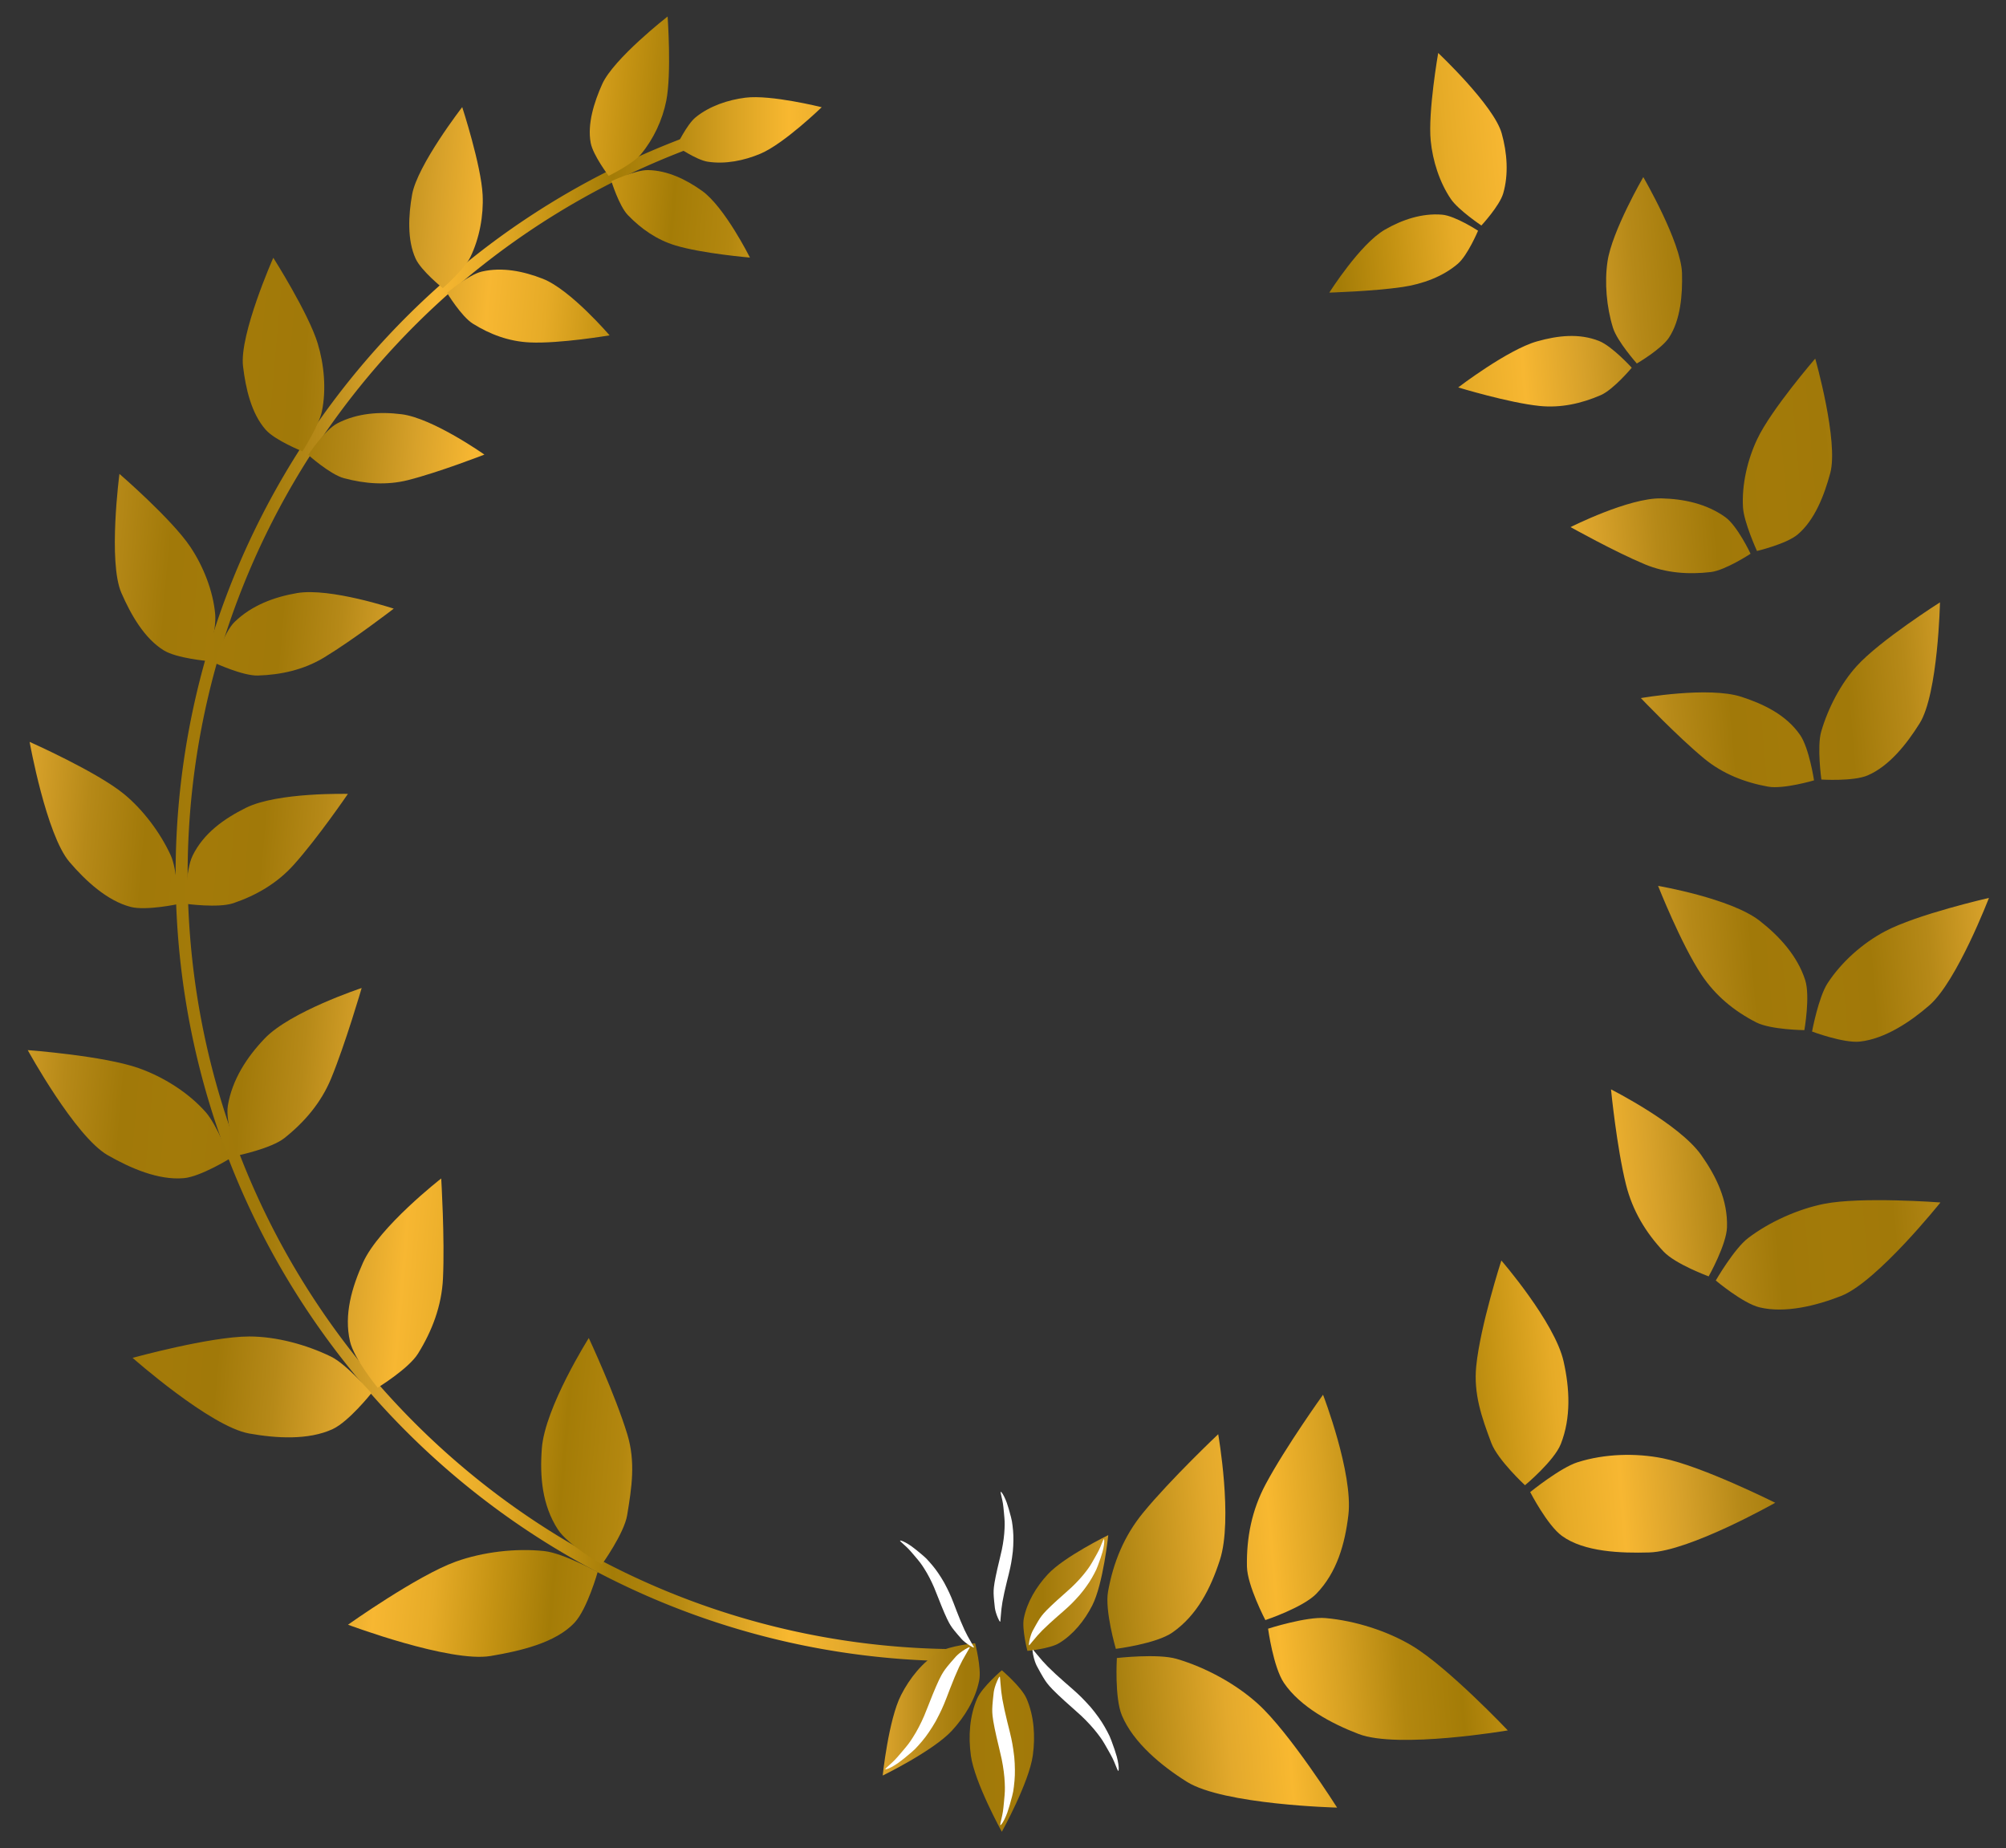
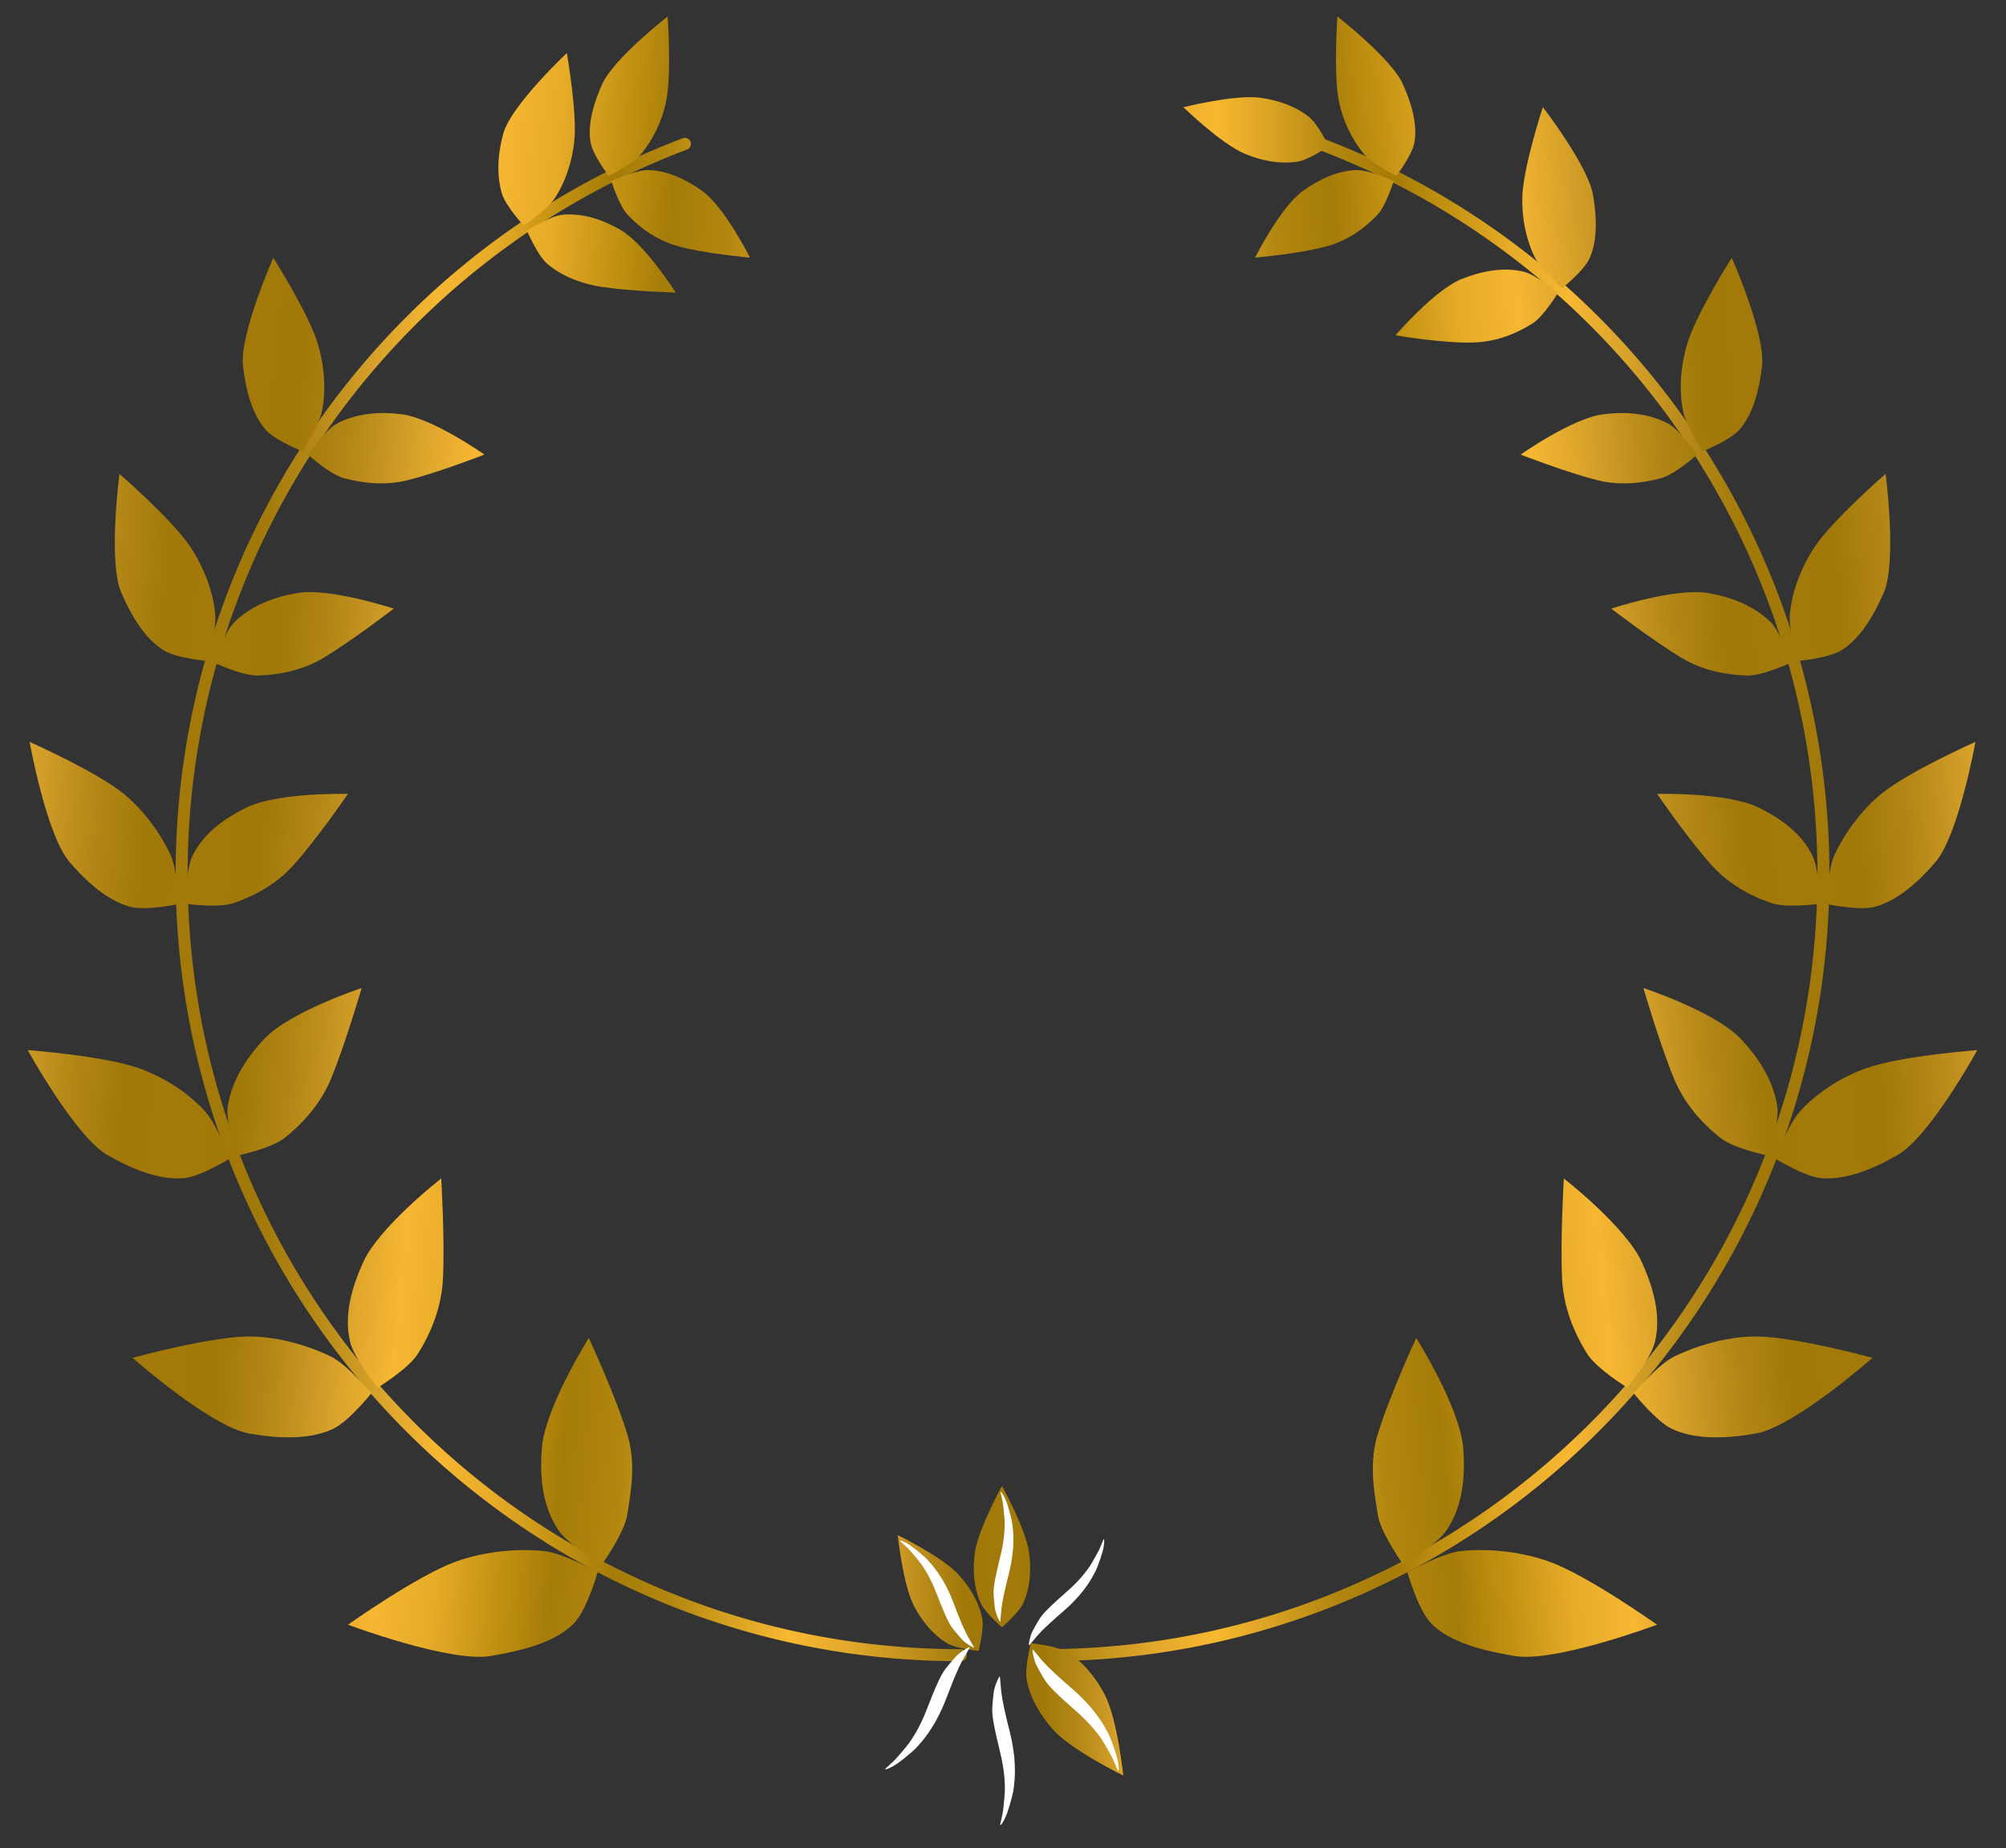
<svg xmlns="http://www.w3.org/2000/svg" xmlns:xlink="http://www.w3.org/1999/xlink" width="610" height="562" viewBox="0 0 161.396 148.696" version="1.1" id="svg916">
  <rect x="0" y="0" width="161.396" height="148.696" fill="#333333" stroke="none" />
  <title id="title1209">Brass Laurel Wreath</title>
  <defs id="defs910">
    <linearGradient spreadMethod="reflect" gradientUnits="userSpaceOnUse" y2="123.3" x2="101.765" y1="123.3" x1="65.471" id="linearGradient1139" xlink:href="#linearGradient1697" />
    <linearGradient id="linearGradient1697">
      <stop stop-color="#9e790a" offset="0" id="stop1667" />
      <stop stop-color="#a17b0c" offset="0.071" id="stop1669" />
      <stop stop-color="#c2921c" offset="0.143" id="stop1671" />
      <stop stop-color="#e3a92c" offset="0.214" id="stop1673" />
      <stop stop-color="#f8b830" offset="0.286" id="stop1675" />
      <stop stop-color="#d7a122" offset="0.357" id="stop1677" />
      <stop stop-color="#b3870f" offset="0.429" id="stop1679" />
      <stop stop-color="#a47c07" offset="0.5" id="stop1681" />
      <stop stop-color="#c59313" offset="0.571" id="stop1683" />
      <stop stop-color="#e6ab27" offset="0.643" id="stop1685" />
      <stop stop-color="#f7b732" offset="0.714" id="stop1687" />
      <stop stop-color="#d7a12a" offset="0.786" id="stop1689" />
      <stop stop-color="#b68918" offset="0.857" id="stop1691" />
      <stop stop-color="#a17909" offset="0.929" id="stop1693" />
      <stop stop-color="#a37a09" offset="1" id="stop1695" />
    </linearGradient>
  </defs>
  <g style="fill:url(#linearGradient1139);fill-opacity:1.0;stroke-width:0.833" transform="matrix(1.2,0,0,1.2,-41.319,-74.356)" id="g3702">
    <g style="fill:url(#linearGradient1139);fill-opacity:1.0;stroke-width:0.546" id="g3236" transform="matrix(1.524,0,0,1.528,-107.26,-66.499)">
      <g style="fill:url(#linearGradient1139);fill-opacity:1.0;stroke-width:0.546" id="g3150">
        <path style="color:#000000;font-style:normal;font-variant:normal;font-weight:normal;font-stretch:normal;font-size:medium;line-height:normal;font-family:sans-serif;font-variant-ligatures:normal;font-variant-position:normal;font-variant-caps:normal;font-variant-numeric:normal;font-variant-alternates:normal;font-feature-settings:normal;text-indent:0;text-align:start;text-decoration:none;text-decoration-line:none;text-decoration-style:solid;text-decoration-color:#000000;letter-spacing:normal;word-spacing:normal;text-transform:none;writing-mode:lr-tb;direction:ltr;text-orientation:mixed;dominant-baseline:auto;baseline-shift:baseline;text-anchor:start;white-space:normal;shape-padding:0;clip-rule:nonzero;display:inline;overflow:visible;visibility:visible;opacity:1;isolation:auto;mix-blend-mode:normal;color-interpolation:sRGB;color-interpolation-filters:linearRGB;solid-color:#000000;solid-opacity:1;vector-effect:none;fill:url(#linearGradient1139);fill-opacity:1.0;fill-rule:nonzero;stroke:none;stroke-width:0.289;stroke-linecap:round;stroke-linejoin:round;stroke-miterlimit:4;stroke-dasharray:none;stroke-dashoffset:0;stroke-opacity:1;paint-order:stroke markers fill;color-rendering:auto;image-rendering:auto;shape-rendering:auto;text-rendering:auto;enable-background:accumulate" d="m 123.107,90.12 a 0.265,0.265 0 0 0 -0.096,0.018 c -13.427,5.079 -22.311,17.939 -22.311,32.295 0,19.066 15.462,34.528 34.528,34.528 a 0.265,0.265 0 1 0 0,-0.529 c -18.78,1e-5 -33.999,-15.219 -33.999,-33.999 1e-5,-14.137 8.746,-26.798 21.969,-31.8 a 0.265,0.265 0 0 0 -0.091,-0.513 z" id="path2979" />
        <g style="fill:url(#linearGradient1139);fill-opacity:1.0;stroke-width:0.546" id="g5350" transform="rotate(5,114.433,123.398)">
          <path style="opacity:1;fill:url(#linearGradient1139);fill-opacity:1.0;stroke:none;stroke-width:0.105;stroke-linecap:round;stroke-linejoin:round;stroke-miterlimit:4;stroke-dasharray:none;stroke-opacity:1;paint-order:stroke markers fill" d="m 125.814,162.542 c 0,0 4.973,-0.56 6.489,-1.706 1.051,-0.794 2.187,-1.906 2.589,-3.14 0.263,-0.808 0.003,-2.537 0.003,-2.537 0,0 -1.808,-0.048 -2.617,0.267 -1.235,0.481 -2.507,1.323 -3.395,2.282 -1.281,1.383 -3.068,4.834 -3.068,4.834 0,0 -5e-5,-1e-5 -5e-5,-1e-5 m 3.783,-16.777 c 0,0 -0.329,3.77 0.408,5.505 0.511,1.203 1.208,2.329 2.359,2.987 0.753,0.431 2.54,0.497 2.54,0.497 0,0 0.346,-1.714 0.123,-2.534 -0.34,-1.252 -0.915,-2.369 -1.837,-3.31 -1.33,-1.357 -3.593,-3.146 -3.593,-3.146 0,0 5e-5,1e-5 5e-5,1e-5" id="path3009" />
          <path style="opacity:1;fill:url(#linearGradient1139);fill-opacity:1.0;stroke:none;stroke-width:0.105;stroke-linecap:round;stroke-linejoin:round;stroke-miterlimit:4;stroke-dasharray:none;stroke-opacity:1;paint-order:stroke markers fill" d="m 118.951,84.253 c 0,0 -2.204,2.044 -2.61,3.21 -0.281,0.809 -0.506,1.797 -0.278,2.609 0.149,0.532 0.913,1.373 0.913,1.373 0,0 1.008,-0.605 1.331,-1.067 0.494,-0.706 0.815,-1.589 0.907,-2.434 0.133,-1.218 -0.263,-3.691 -0.263,-3.691 0,0 0,0 0,0 m 4.529,10.221 c 0,0 -1.3,-2.114 -2.357,-2.734 -0.733,-0.43 -1.58,-0.758 -2.44,-0.698 -0.563,0.039 -1.566,0.626 -1.566,0.626 0,0 0.432,1.052 0.848,1.415 0.636,0.554 1.364,0.971 2.202,1.147 1.209,0.253 3.312,0.245 3.312,0.245 0,0 1e-5,-1e-6 1e-5,-1e-6" id="path3011" />
          <path style="opacity:1;fill:url(#linearGradient1139);fill-opacity:1.0;stroke:none;stroke-width:0.105;stroke-linecap:round;stroke-linejoin:round;stroke-miterlimit:4;stroke-dasharray:none;stroke-opacity:1;paint-order:stroke markers fill" d="m 118.039,159.822 c 0,0 4.874,0.396 6.547,-0.413 2.8e-4,-1.3e-4 5.1e-4,-7.2e-4 7.7e-4,-8.2e-4 1.16,-0.561 2.459,-1.411 3.08,-2.518 0,0 1.2e-4,-5e-4 1.2e-4,-5e-4 0.407,-0.725 0.489,-2.433 0.489,-2.433 0,0 -5.1e-4,-1.2e-4 -5.1e-4,-1.2e-4 -0.025,-0.006 -1.732,-0.389 -2.561,-0.243 0,0 -6.4e-4,3.6e-4 -6.4e-4,3.6e-4 -1.277,0.226 -2.657,0.797 -3.692,1.548 0,0 -6.7e-4,3e-4 -6.7e-4,3e-4 -1.492,1.084 -3.862,4.059 -3.862,4.059 0,0 3e-5,-3e-5 3e-5,-3e-5 m 6.814,-15.38 c 0,0 -1.028,3.551 -0.651,5.356 0,0 3e-4,6.7e-4 3e-4,6.7e-4 0.262,1.251 0.719,2.459 1.697,3.31 0,0 3.6e-4,6.3e-4 3.6e-4,6.3e-4 0.636,0.553 2.316,0.956 2.342,0.962 0,0 5e-4,1.1e-4 5e-4,1.1e-4 0,0 0.659,-1.577 0.603,-2.407 0,0 1.2e-4,-5e-4 1.2e-4,-5e-4 -0.087,-1.266 -0.427,-2.447 -1.132,-3.525 0,0 -3.6e-4,-6.4e-4 -3.6e-4,-6.4e-4 -1.017,-1.556 -2.86,-3.696 -2.86,-3.696 0,0 0,0 0,0" id="path3013" />
          <path style="opacity:1;fill:url(#linearGradient1139);fill-opacity:1.0;stroke:none;stroke-width:0.105;stroke-linecap:round;stroke-linejoin:round;stroke-miterlimit:4;stroke-dasharray:none;stroke-opacity:1;paint-order:stroke markers fill" d="m 111.092,155.774 c 0,0 4.618,1.279 6.376,0.82 0,0 6.8e-4,-2.2e-4 6.8e-4,-2.2e-4 1.219,-0.318 2.793,-0.807 3.553,-1.789 0,0 6.6e-4,-3e-4 6.6e-4,-3e-4 0.497,-0.643 0.811,-2.288 0.811,-2.288 -0.022,-0.01 -1.589,-0.696 -2.413,-0.713 -2.8e-4,-1e-5 -8.6e-4,1e-5 -0.001,1e-5 -1.267,-0.026 -2.709,0.277 -3.844,0.801 0,0 -7.2e-4,1.6e-4 -7.2e-4,1.6e-4 -1.637,0.756 -4.482,3.17 -4.482,3.17 0,0 1e-5,1e-5 1e-5,1e-5 m 9.457,-13.454 c 0,0 -1.655,3.198 -1.635,5.001 0,0 1.6e-4,7.2e-4 1.6e-4,7.2e-4 0.013,1.25 0.232,2.478 1.009,3.48 1.8e-4,2.2e-4 7.4e-4,2.3e-4 8.9e-4,4.5e-4 0.505,0.651 2.044,1.351 2.067,1.36 0,0 0.853,-1.434 0.917,-2.244 0,0 -2.9e-4,-6.6e-4 -2.9e-4,-6.6e-4 0.097,-1.237 0.169,-2.371 -0.303,-3.539 0,0 -2.2e-4,-6.9e-4 -2.2e-4,-6.9e-4 -0.68,-1.685 -2.055,-4.058 -2.055,-4.058 0,0 -1e-5,0 -1e-5,0" id="path3015" />
          <path style="opacity:1;fill:url(#linearGradient1139);fill-opacity:1.0;stroke:none;stroke-width:0.105;stroke-linecap:round;stroke-linejoin:round;stroke-miterlimit:4;stroke-dasharray:none;stroke-opacity:1;paint-order:stroke markers fill" d="m 105.447,150.897 c 0.001,3.2e-4 3.943,1.795 5.715,1.689 0,0 7.3e-4,-8e-5 7.3e-4,-8e-5 1.229,-0.073 2.85,-0.265 3.764,-1.062 0,0 2.8e-4,-4.4e-4 2.8e-4,-4.4e-4 0.598,-0.522 1.219,-2.033 1.219,-2.033 -0.019,-0.012 -1.415,-0.952 -2.201,-1.125 0,0 -7.2e-4,8e-5 -7.2e-4,8e-5 -1.21,-0.266 -2.574,-0.186 -3.746,0.158 0,0 -7.3e-4,5e-5 -7.3e-4,5e-5 -1.69,0.496 -4.75,2.373 -4.75,2.373 0,0 -1e-5,-1e-5 -1e-5,-1e-5 m 11.078,-11.641 c 0,0 -2.102,2.895 -2.342,4.641 0,0 6e-5,7.3e-4 6e-5,7.3e-4 -0.166,1.21 -0.119,2.496 0.434,3.604 0,0 9e-5,7.3e-4 9e-5,7.3e-4 0.36,0.72 1.711,1.657 1.73,1.669 0,0 1.098,-1.209 1.313,-1.973 0,0 2.8e-4,-4.3e-4 2.8e-4,-4.3e-4 0.327,-1.167 0.597,-2.216 0.367,-3.425 0,0 -9e-5,-7.2e-4 -9e-5,-7.2e-4 -0.331,-1.744 -1.503,-4.514 -1.504,-4.516 0,0 0,0 0,0" id="path3017" />
          <path style="opacity:1;fill:url(#linearGradient1139);fill-opacity:1.0;stroke:none;stroke-width:0.105;stroke-linecap:round;stroke-linejoin:round;stroke-miterlimit:4;stroke-dasharray:none;stroke-opacity:1;paint-order:stroke markers fill" d="m 100.632,144.936 c 0,0 3.667,2.705 5.394,2.859 0,0 0.001,3.7e-4 0.001,3.7e-4 1.197,0.107 2.622,0.074 3.649,-0.514 0,0 3.5e-4,-3.7e-4 3.5e-4,-3.7e-4 0.673,-0.386 1.556,-1.714 1.556,-1.714 -0.015,-0.014 -1.175,-1.165 -1.91,-1.446 0,0 -3.6e-4,-3.7e-4 -3.6e-4,-3.7e-4 -1.13,-0.431 -2.473,-0.67 -3.661,-0.566 0,0 -4.1e-4,3.2e-4 -4.1e-4,3.2e-4 -1.714,0.15 -5.028,1.381 -5.028,1.381 0,0 4e-5,6e-5 4e-5,6e-5 m 12.839,-9.024 c 0,0 -2.541,2.353 -3.106,3.978 -0.392,1.127 -0.643,2.343 -0.268,3.493 0,0 -2e-5,7.3e-4 -2e-5,7.3e-4 0.244,0.748 1.375,1.902 1.39,1.916 0,0 1.283,-0.948 1.635,-1.639 0,0 3.6e-4,-3.8e-4 3.6e-4,-3.8e-4 0.537,-1.055 0.856,-2.185 0.809,-3.386 0,0 -3.1e-4,-0.001 -3.1e-4,-0.001 -0.068,-1.732 -0.459,-4.361 -0.459,-4.361 0,0 -4e-5,-6e-5 -4e-5,-6e-5" id="path3019" />
          <path style="opacity:1;fill:url(#linearGradient1139);fill-opacity:1.0;stroke:none;stroke-width:0.105;stroke-linecap:round;stroke-linejoin:round;stroke-miterlimit:4;stroke-dasharray:none;stroke-opacity:1;paint-order:stroke markers fill" d="m 97.058,138.404 c 0,0 3.085,3.229 4.709,3.706 0,0 7.1e-4,1.5e-4 7.1e-4,1.5e-4 1.126,0.331 2.522,0.552 3.618,0.186 0,0 4.3e-4,-3e-4 4.3e-4,-3e-4 0.718,-0.24 1.817,-1.342 1.817,-1.342 -0.011,-0.016 -0.929,-1.321 -1.579,-1.73 0,0 -2.8e-4,-4.4e-4 -2.8e-4,-4.4e-4 -0.999,-0.629 -2.3,-1.077 -3.457,-1.204 -1.669,-0.182 -5.108,0.385 -5.108,0.385 0,0 -8e-6,-2e-5 -8e-6,-2e-5 m 14.004,-6.205 c 0,0 -2.845,1.757 -3.695,3.205 0,0 -4.6e-4,2.3e-4 -4.6e-4,2.3e-4 -0.589,1.004 -0.999,2.088 -0.86,3.26 0,0 -1.6e-4,7.2e-4 -1.6e-4,7.2e-4 0.091,0.763 0.981,2.065 0.992,2.081 0,0 1.409,-0.661 1.878,-1.255 0,0 4.2e-4,-2.9e-4 4.2e-4,-2.9e-4 0.716,-0.907 1.208,-1.911 1.393,-3.07 0,0 1.7e-4,-7e-4 1.7e-4,-7e-4 0.266,-1.671 0.293,-4.221 0.293,-4.221 0,0 0,2e-5 0,2e-5" id="path3021" />
          <path style="opacity:1;fill:url(#linearGradient1139);fill-opacity:1.0;stroke:none;stroke-width:0.105;stroke-linecap:round;stroke-linejoin:round;stroke-miterlimit:4;stroke-dasharray:none;stroke-opacity:1;paint-order:stroke markers fill" d="m 94.859,131.886 c 0,0 2.407,3.594 3.906,4.286 0,0 4.73e-4,-2.1e-4 4.73e-4,-2.1e-4 1.039,0.479 2.316,0.91 3.426,0.713 0.727,-0.129 1.945,-1.036 1.945,-1.036 0,0 -2.4e-4,-4.7e-4 -2.4e-4,-4.7e-4 -0.008,-0.015 -0.699,-1.423 -1.244,-1.938 0,0 -6.7e-4,-3e-4 -6.7e-4,-3e-4 -0.837,-0.791 -1.984,-1.371 -3.083,-1.657 0,0 -6.52e-4,-3.2e-4 -6.52e-4,-3.2e-4 -1.585,-0.413 -4.949,-0.366 -4.949,-0.366 0,0 8e-6,3e-5 8e-6,3e-5 m 14.397,-3.995 c 0,0 -3.031,1.301 -4.057,2.578 0,0 -3.3e-4,6.5e-4 -3.3e-4,6.5e-4 -0.711,0.885 -1.267,1.926 -1.356,3.074 0,0 1.8e-4,4.8e-4 1.8e-4,4.8e-4 -0.058,0.748 0.6,2.131 0.608,2.147 0,0 2.3e-4,4.6e-4 2.3e-4,4.6e-4 0,0 1.454,-0.437 1.992,-0.944 0,0 4.6e-4,-2.3e-4 4.6e-4,-2.3e-4 0.82,-0.773 1.477,-1.691 1.82,-2.783 0,0 4.7e-4,-2e-4 4.7e-4,-2e-4 0.495,-1.575 0.993,-4.072 0.993,-4.072 0,0 -1e-5,-3e-5 -1e-5,-3e-5" id="path3023" />
          <path style="opacity:1;fill:url(#linearGradient1139);fill-opacity:1.0;stroke:none;stroke-width:0.105;stroke-linecap:round;stroke-linejoin:round;stroke-miterlimit:4;stroke-dasharray:none;stroke-opacity:1;paint-order:stroke markers fill" d="m 93.768,125.278 c 0,0 1.719,3.522 3.022,4.467 0,0 6.16e-4,3.9e-4 6.16e-4,3.9e-4 0.903,0.655 2.087,1.297 3.185,1.318 0,0 1.39e-4,5e-4 1.39e-4,5e-4 0.72,0.014 2.056,-0.623 2.056,-0.623 -0.004,-0.015 -0.414,-1.479 -0.866,-2.053 0,0 -6.1e-4,-4e-4 -6.1e-4,-4e-4 -0.695,-0.882 -1.687,-1.612 -2.706,-2.044 0,0 -5.11e-4,9e-5 -5.11e-4,9e-5 -1.47,-0.624 -4.69,-1.065 -4.69,-1.065 0,0 -5e-6,-4e-5 -5e-6,-4e-5 m 14.453,-1.795 c 0,0 -3.139,0.824 -4.31,1.909 -0.812,0.752 -1.528,1.683 -1.777,2.777 0,0 1.2e-4,5e-4 1.2e-4,5e-4 -0.162,0.713 0.224,2.165 0.228,2.18 0,0 1.473,-0.143 2.083,-0.525 0,0 3.6e-4,-6.4e-4 3.6e-4,-6.4e-4 0.931,-0.585 1.689,-1.326 2.223,-2.305 0,0 3.9e-4,-6.1e-4 3.9e-4,-6.1e-4 0.771,-1.412 1.553,-4.035 1.553,-4.035 0,0 1e-5,4e-5 1e-5,4e-5" id="path3025" />
          <path style="opacity:1;fill:url(#linearGradient1139);fill-opacity:1.0;stroke:none;stroke-width:0.105;stroke-linecap:round;stroke-linejoin:round;stroke-miterlimit:4;stroke-dasharray:none;stroke-opacity:1;paint-order:stroke markers fill" d="m 93.763,118.407 c 0,0 1.086,3.998 2.206,5.095 0,0 5.53e-4,4.7e-4 5.53e-4,4.7e-4 0.776,0.761 1.8,1.553 2.855,1.73 0.691,0.116 2.07,-0.307 2.07,-0.307 0,0 -6e-5,-5.2e-4 -6e-5,-5.2e-4 -0.002,-0.014 -0.161,-1.486 -0.515,-2.105 0,0 -5.6e-4,-4.8e-4 -5.6e-4,-4.8e-4 -0.543,-0.949 -1.386,-1.885 -2.276,-2.493 -1.285,-0.877 -4.34,-1.92 -4.34,-1.92 0,0 -10e-7,1e-5 -10e-7,1e-5 m 14.149,1.053 c 0,0 -3.093,0.189 -4.419,1.001 0,0 -5.1e-4,-1e-5 -5.1e-4,-1e-5 -0.92,0.563 -1.752,1.269 -2.149,2.288 0,0 4e-5,5.2e-4 4e-5,5.2e-4 -0.258,0.664 -0.12,2.122 -0.118,2.135 0,0 6e-5,5.1e-4 6e-5,5.1e-4 0,0 1.44,0.072 2.082,-0.209 0,0 5.1e-4,-6e-5 5.1e-4,-6e-5 0.98,-0.43 1.843,-1.038 2.498,-1.905 0,0 4.8e-4,-5.5e-4 4.8e-4,-5.5e-4 0.945,-1.251 2.105,-3.31 2.105,-3.31 0,0 0,-1e-5 0,-1e-5" id="path3027" />
          <path style="opacity:1;fill:url(#linearGradient1139);fill-opacity:1.0;stroke:none;stroke-width:0.105;stroke-linecap:round;stroke-linejoin:round;stroke-miterlimit:4;stroke-dasharray:none;stroke-opacity:1;paint-order:stroke markers fill" d="m 94.784,112.172 c 0,0 0.434,3.993 1.354,5.211 0,0 5.16e-4,4e-5 5.16e-4,4e-5 0.638,0.844 1.492,1.754 2.483,2.077 0,0 5.16e-4,1e-5 5.16e-4,1e-5 0.649,0.211 2.037,0.002 2.037,0.002 2.2e-4,-0.012 0.075,-1.453 -0.177,-2.1 0,0 4e-5,-5.1e-4 4e-5,-5.1e-4 -0.386,-0.992 -1.035,-2.011 -1.805,-2.724 0,0 -5.09e-4,-9e-5 -5.09e-4,-9e-5 -1.111,-1.029 -3.893,-2.466 -3.893,-2.466 0,0 -10e-6,3e-5 -10e-6,3e-5 m 13.474,3.038 c 0,0 -3.016,-0.262 -4.41,0.33 0,0 -5.1e-4,-9e-5 -5.1e-4,-9e-5 -0.966,0.41 -1.897,0.968 -2.425,1.892 0,0 -5.6e-4,4.7e-4 -5.6e-4,4.7e-4 -0.345,0.602 -0.437,2.026 -0.437,2.038 0,0 1.376,0.277 2.035,0.099 1.006,-0.273 1.94,-0.733 2.696,-1.474 1.09,-1.068 2.543,-2.885 2.543,-2.885 0,0 10e-6,-4e-5 10e-6,-4e-5" id="path3029" />
          <path style="opacity:1;fill:url(#linearGradient1139);fill-opacity:1.0;stroke:none;stroke-width:0.105;stroke-linecap:round;stroke-linejoin:round;stroke-miterlimit:4;stroke-dasharray:none;stroke-opacity:1;paint-order:stroke markers fill" d="m 96.675,106.348 c 0,0 -0.17,3.893 0.541,5.196 0,0 5.06e-4,1.1e-4 5.06e-4,1.1e-4 0.493,0.903 1.174,1.898 2.081,2.35 0,0 5.09e-4,9e-5 5.09e-4,9e-5 0.594,0.296 1.96,0.295 1.96,0.295 0.002,-0.01 0.269,-1.399 0.152,-2.064 -0.18,-1.02 -0.704,-2.057 -1.344,-2.853 0,0 -3.3e-4,-6.5e-4 -3.3e-4,-6.5e-4 -0.923,-1.148 -3.39,-2.923 -3.39,-2.923 0,0 4e-6,0 4e-6,0 m 12.535,4.838 c 0,0 -2.872,-0.682 -4.297,-0.31 0,0 -1.6e-4,4.8e-4 -1.6e-4,4.8e-4 -0.988,0.258 -1.941,0.713 -2.62,1.494 0,0 -5e-4,-1.4e-4 -5e-4,-1.4e-4 -0.443,0.51 -0.721,1.863 -0.722,1.874 0,0 1.285,0.464 1.944,0.386 1.007,-0.119 1.983,-0.427 2.816,-1.031 1.201,-0.872 2.881,-2.413 2.881,-2.413 0,0 0,10e-6 0,10e-6" id="path3031" />
          <path style="opacity:1;fill:url(#linearGradient1139);fill-opacity:1.0;stroke:none;stroke-width:0.105;stroke-linecap:round;stroke-linejoin:round;stroke-miterlimit:4;stroke-dasharray:none;stroke-opacity:1;paint-order:stroke markers fill" d="m 99.319,101.037 c 0,0 -0.717,3.718 -0.218,5.072 0,0 4.84e-4,1.8e-4 4.84e-4,1.8e-4 0.346,0.939 0.856,1.989 1.664,2.553 0,0 4.9e-4,1.7e-4 4.9e-4,1.7e-4 0.529,0.369 1.842,0.562 1.842,0.562 0.003,-0.009 0.464,-1.304 0.446,-1.961 -0.029,-1.006 -0.385,-2.078 -0.888,-2.934 -0.724,-1.235 -2.848,-3.293 -2.848,-3.293 0,0 -2e-5,4e-5 -2e-5,4e-5 m 11.368,6.429 c 0,0 -2.663,-1.062 -4.086,-0.907 0,0 -4.6e-4,-2.3e-4 -4.6e-4,-2.3e-4 -0.987,0.108 -1.968,0.411 -2.732,1.065 -0.499,0.427 -0.965,1.688 -0.968,1.697 0,0 1.169,0.629 1.814,0.648 0.985,0.029 1.972,-0.128 2.859,-0.591 1.279,-0.668 3.114,-1.912 3.114,-1.912 0,0 2e-5,-3e-5 2e-5,-3e-5" id="path3033" />
          <path style="opacity:1;fill:url(#linearGradient1139);fill-opacity:1.0;stroke:none;stroke-width:0.105;stroke-linecap:round;stroke-linejoin:round;stroke-miterlimit:4;stroke-dasharray:none;stroke-opacity:1;paint-order:stroke markers fill" d="m 102.592,96.311 c 0,0 -1.199,3.487 -0.912,4.858 0,0 2e-4,7e-4 2e-4,7e-4 0.199,0.951 0.543,2.034 1.239,2.69 0.456,0.43 1.691,0.801 1.691,0.801 0.003,-0.006 0.624,-1.19 0.699,-1.824 0,0 -1.5e-4,-7.2e-4 -1.5e-4,-7.2e-4 0.115,-0.971 -0.082,-2.055 -0.443,-2.949 0,0 3e-4,-4.17e-4 3e-4,-4.17e-4 -0.521,-1.289 -2.275,-3.576 -2.275,-3.576 0,0 2e-5,-2.3e-5 2e-5,-2.3e-5 m 10.006,7.795 c 0,0 -2.398,-1.394 -3.788,-1.447 0,0 -2.9e-4,4.2e-4 -2.9e-4,4.2e-4 -0.963,-0.037 -1.942,0.119 -2.769,0.639 0,0 -2.8e-4,4.4e-4 -2.8e-4,4.4e-4 -0.54,0.34 -1.16,1.49 -1.163,1.497 0,0 1.034,0.77 1.651,0.879 0.942,0.167 1.91,0.156 2.828,-0.164 0,0 2.6e-4,-4.5e-4 2.6e-4,-4.5e-4 1.323,-0.46 3.241,-1.405 3.241,-1.405 0,0 -2e-5,2e-5 -2e-5,2e-5" id="path3035" />
-           <path style="opacity:1;fill:url(#linearGradient1139);fill-opacity:1.0;stroke:none;stroke-width:0.105;stroke-linecap:round;stroke-linejoin:round;stroke-miterlimit:4;stroke-dasharray:none;stroke-opacity:1;paint-order:stroke markers fill" d="m 106.16,92.446 c 0,0 -1.41,2.99 -1.329,4.347 0,0 9e-5,7.29e-4 9e-5,7.29e-4 0.056,0.941 0.241,2.037 0.816,2.766 0.377,0.477 1.509,1.009 1.509,1.009 0.003,-0.004 0.773,-1.039 0.907,-1.644 0,0 3.2e-4,-4.1e-4 3.2e-4,-4.1e-4 0.204,-0.927 0.205,-2.02 -0.013,-2.93 0,0 -2e-5,-7.31e-4 -2e-5,-7.31e-4 -0.315,-1.312 -1.89,-3.548 -1.89,-3.548 0,0 -10e-6,1.5e-5 -10e-6,1.5e-5 m 8.916,8.484 c 0,0 -2.311,-1.463 -3.637,-1.712 0,0 -3.6e-4,3.75e-4 -3.6e-4,3.75e-4 -0.919,-0.173 -1.864,-0.203 -2.713,0.221 0,0 -3.2e-4,4.1e-4 -3.2e-4,4.1e-4 -0.554,0.277 -1.328,1.291 -1.331,1.295 0,0 0.884,0.885 1.46,1.078 0,0 4.2e-4,2.9e-4 4.2e-4,2.9e-4 0.881,0.294 1.801,0.415 2.728,0.239 0,0 3.2e-4,-4.1e-4 3.2e-4,-4.1e-4 1.336,-0.254 3.494,-1.122 3.494,-1.122 0,0 2e-5,-2e-5 2e-5,-2e-5" id="path3037" />
          <path style="opacity:1;fill:url(#linearGradient1139);fill-opacity:1.0;stroke:none;stroke-width:0.105;stroke-linecap:round;stroke-linejoin:round;stroke-miterlimit:4;stroke-dasharray:none;stroke-opacity:1;paint-order:stroke markers fill" d="m 110.295,89.002 c 0,0 -1.745,2.706 -1.862,4.019 -0.081,0.91 -0.046,2.004 0.401,2.785 0.293,0.512 1.303,1.183 1.303,1.183 0.002,-0.003 0.875,-0.901 1.089,-1.463 0.328,-0.859 0.424,-1.865 0.3,-2.764 -0.178,-1.296 -1.231,-3.761 -1.231,-3.761 0,0 0,0 0,0 m 7.332,9.412 c 0,0 -1.887,-1.849 -3.142,-2.217 -0.87,-0.255 -1.824,-0.367 -2.699,-0.082 -0.572,0.186 -1.444,1.065 -1.446,1.067 0,0 0.721,0.976 1.246,1.243 0,0 3.8e-4,3.57e-4 3.8e-4,3.57e-4 0.802,0.408 1.651,0.64 2.565,0.604 1.317,-0.052 3.476,-0.616 3.476,-0.616 0,0 0,0 0,0" id="path3039" />
          <path style="opacity:1;fill:url(#linearGradient1139);fill-opacity:1.0;stroke:none;stroke-width:0.105;stroke-linecap:round;stroke-linejoin:round;stroke-miterlimit:4;stroke-dasharray:none;stroke-opacity:1;paint-order:stroke markers fill" d="m 114.675,86.233 c 0,0 -2.238,2.502 -2.476,3.756 -0.165,0.87 -0.153,1.82 0.163,2.632 0.207,0.532 1.079,1.32 1.079,1.32 10e-4,-0.001 0.948,-0.762 1.234,-1.27 0.437,-0.776 0.654,-1.754 0.663,-2.632 0.014,-1.267 -0.664,-3.806 -0.664,-3.806 0,0 0,0 0,0 m 5.688,10.058 c 0,0 -1.529,-2.009 -2.679,-2.54 -0.797,-0.368 -1.678,-0.583 -2.556,-0.435 -0.575,0.097 -1.518,0.839 -1.52,0.84 0,0 0.55,1.038 1.015,1.369 0.71,0.506 1.629,0.75 2.512,0.802 1.274,0.076 3.227,-0.036 3.227,-0.036 0,0 0,0 0,0" id="path3041" />
        </g>
        <path id="path1499" d="m 125.768,88.358 c -0.776,0.098 -1.576,0.367 -2.185,0.857 -0.399,0.321 -0.849,1.274 -0.849,1.274 0,0 0.867,0.6 1.373,0.678 0.772,0.12 1.6,-0.047 2.321,-0.35 1.04,-0.438 2.696,-2.04 2.696,-2.04 0,0 -2.235,-0.559 -3.355,-0.419 z" style="opacity:1;fill:url(#linearGradient1139);fill-opacity:1.0;stroke:none;stroke-width:0.105;stroke-linecap:round;stroke-linejoin:round;stroke-miterlimit:4;stroke-dasharray:none;stroke-opacity:1;paint-order:stroke markers fill" />
      </g>
      <g style="fill:url(#linearGradient1139);fill-opacity:1.0;stroke-width:0.546" transform="matrix(-1,0,0,1,274.159,0)" id="g3192">
        <path id="path3152" d="m 123.107,90.12 a 0.265,0.265 0 0 0 -0.096,0.018 c -13.427,5.079 -22.311,17.939 -22.311,32.295 0,19.066 15.462,34.528 34.528,34.528 a 0.265,0.265 0 1 0 0,-0.529 c -18.78,1e-5 -33.999,-15.219 -33.999,-33.999 1e-5,-14.137 8.746,-26.798 21.969,-31.8 a 0.265,0.265 0 0 0 -0.091,-0.513 z" style="color:#000000;font-style:normal;font-variant:normal;font-weight:normal;font-stretch:normal;font-size:medium;line-height:normal;font-family:sans-serif;font-variant-ligatures:normal;font-variant-position:normal;font-variant-caps:normal;font-variant-numeric:normal;font-variant-alternates:normal;font-feature-settings:normal;text-indent:0;text-align:start;text-decoration:none;text-decoration-line:none;text-decoration-style:solid;text-decoration-color:#000000;letter-spacing:normal;word-spacing:normal;text-transform:none;writing-mode:lr-tb;direction:ltr;text-orientation:mixed;dominant-baseline:auto;baseline-shift:baseline;text-anchor:start;white-space:normal;shape-padding:0;clip-rule:nonzero;display:inline;overflow:visible;visibility:visible;opacity:1;isolation:auto;mix-blend-mode:normal;color-interpolation:sRGB;color-interpolation-filters:linearRGB;solid-color:#000000;solid-opacity:1;vector-effect:none;fill:url(#linearGradient1139);fill-opacity:1.0;fill-rule:nonzero;stroke:none;stroke-width:0.289;stroke-linecap:round;stroke-linejoin:round;stroke-miterlimit:4;stroke-dasharray:none;stroke-dashoffset:0;stroke-opacity:1;paint-order:stroke markers fill;color-rendering:auto;image-rendering:auto;shape-rendering:auto;text-rendering:auto;enable-background:accumulate" />
        <g style="fill:url(#linearGradient1139);fill-opacity:1.0;stroke-width:0.546" transform="rotate(5,114.433,123.398)" id="g3188">
          <path id="path3154" d="m 125.814,162.542 c 0,0 4.973,-0.56 6.489,-1.706 1.051,-0.794 2.187,-1.906 2.589,-3.14 0.263,-0.808 0.003,-2.537 0.003,-2.537 0,0 -1.808,-0.048 -2.617,0.267 -1.235,0.481 -2.507,1.323 -3.395,2.282 -1.281,1.383 -3.068,4.834 -3.068,4.834 0,0 -5e-5,-1e-5 -5e-5,-1e-5 m 3.783,-16.777 c 0,0 -0.329,3.77 0.408,5.505 0.511,1.203 1.208,2.329 2.359,2.987 0.753,0.431 2.54,0.497 2.54,0.497 0,0 0.346,-1.714 0.123,-2.534 -0.34,-1.252 -0.915,-2.369 -1.837,-3.31 -1.33,-1.357 -3.593,-3.146 -3.593,-3.146 0,0 5e-5,1e-5 5e-5,1e-5" style="opacity:1;fill:url(#linearGradient1139);fill-opacity:1.0;stroke:none;stroke-width:0.105;stroke-linecap:round;stroke-linejoin:round;stroke-miterlimit:4;stroke-dasharray:none;stroke-opacity:1;paint-order:stroke markers fill" />
          <path id="path3156" d="m 118.951,84.253 c 0,0 -2.204,2.044 -2.61,3.21 -0.281,0.809 -0.506,1.797 -0.278,2.609 0.149,0.532 0.913,1.373 0.913,1.373 0,0 1.008,-0.605 1.331,-1.067 0.494,-0.706 0.815,-1.589 0.907,-2.434 0.133,-1.218 -0.263,-3.691 -0.263,-3.691 0,0 0,0 0,0 m 4.529,10.221 c 0,0 -1.3,-2.114 -2.357,-2.734 -0.733,-0.43 -1.58,-0.758 -2.44,-0.698 -0.563,0.039 -1.566,0.626 -1.566,0.626 0,0 0.432,1.052 0.848,1.415 0.636,0.554 1.364,0.971 2.202,1.147 1.209,0.253 3.312,0.245 3.312,0.245 0,0 1e-5,-1e-6 1e-5,-1e-6" style="opacity:1;fill:url(#linearGradient1139);fill-opacity:1.0;stroke:none;stroke-width:0.105;stroke-linecap:round;stroke-linejoin:round;stroke-miterlimit:4;stroke-dasharray:none;stroke-opacity:1;paint-order:stroke markers fill" />
          <path id="path3158" d="m 118.039,159.822 c 0,0 4.874,0.396 6.547,-0.413 2.8e-4,-1.3e-4 5.1e-4,-7.2e-4 7.7e-4,-8.2e-4 1.16,-0.561 2.459,-1.411 3.08,-2.518 0,0 1.2e-4,-5e-4 1.2e-4,-5e-4 0.407,-0.725 0.489,-2.433 0.489,-2.433 0,0 -5.1e-4,-1.2e-4 -5.1e-4,-1.2e-4 -0.025,-0.006 -1.732,-0.389 -2.561,-0.243 0,0 -6.4e-4,3.6e-4 -6.4e-4,3.6e-4 -1.277,0.226 -2.657,0.797 -3.692,1.548 0,0 -6.7e-4,3e-4 -6.7e-4,3e-4 -1.492,1.084 -3.862,4.059 -3.862,4.059 0,0 3e-5,-3e-5 3e-5,-3e-5 m 6.814,-15.38 c 0,0 -1.028,3.551 -0.651,5.356 0,0 3e-4,6.7e-4 3e-4,6.7e-4 0.262,1.251 0.719,2.459 1.697,3.31 0,0 3.6e-4,6.3e-4 3.6e-4,6.3e-4 0.636,0.553 2.316,0.956 2.342,0.962 0,0 5e-4,1.1e-4 5e-4,1.1e-4 0,0 0.659,-1.577 0.603,-2.407 0,0 1.2e-4,-5e-4 1.2e-4,-5e-4 -0.087,-1.266 -0.427,-2.447 -1.132,-3.525 0,0 -3.6e-4,-6.4e-4 -3.6e-4,-6.4e-4 -1.017,-1.556 -2.86,-3.696 -2.86,-3.696 0,0 0,0 0,0" style="opacity:1;fill:url(#linearGradient1139);fill-opacity:1.0;stroke:none;stroke-width:0.105;stroke-linecap:round;stroke-linejoin:round;stroke-miterlimit:4;stroke-dasharray:none;stroke-opacity:1;paint-order:stroke markers fill" />
          <path id="path3160" d="m 111.092,155.774 c 0,0 4.618,1.279 6.376,0.82 0,0 6.8e-4,-2.2e-4 6.8e-4,-2.2e-4 1.219,-0.318 2.793,-0.807 3.553,-1.789 0,0 6.6e-4,-3e-4 6.6e-4,-3e-4 0.497,-0.643 0.811,-2.288 0.811,-2.288 -0.022,-0.01 -1.589,-0.696 -2.413,-0.713 -2.8e-4,-1e-5 -8.6e-4,1e-5 -0.001,1e-5 -1.267,-0.026 -2.709,0.277 -3.844,0.801 0,0 -7.2e-4,1.6e-4 -7.2e-4,1.6e-4 -1.637,0.756 -4.482,3.17 -4.482,3.17 0,0 1e-5,1e-5 1e-5,1e-5 m 9.457,-13.454 c 0,0 -1.655,3.198 -1.635,5.001 0,0 1.6e-4,7.2e-4 1.6e-4,7.2e-4 0.013,1.25 0.232,2.478 1.009,3.48 1.8e-4,2.2e-4 7.4e-4,2.3e-4 8.9e-4,4.5e-4 0.505,0.651 2.044,1.351 2.067,1.36 0,0 0.853,-1.434 0.917,-2.244 0,0 -2.9e-4,-6.6e-4 -2.9e-4,-6.6e-4 0.097,-1.237 0.169,-2.371 -0.303,-3.539 0,0 -2.2e-4,-6.9e-4 -2.2e-4,-6.9e-4 -0.68,-1.685 -2.055,-4.058 -2.055,-4.058 0,0 -1e-5,0 -1e-5,0" style="opacity:1;fill:url(#linearGradient1139);fill-opacity:1.0;stroke:none;stroke-width:0.105;stroke-linecap:round;stroke-linejoin:round;stroke-miterlimit:4;stroke-dasharray:none;stroke-opacity:1;paint-order:stroke markers fill" />
          <path id="path3162" d="m 105.447,150.897 c 0.001,3.2e-4 3.943,1.795 5.715,1.689 0,0 7.3e-4,-8e-5 7.3e-4,-8e-5 1.229,-0.073 2.85,-0.265 3.764,-1.062 0,0 2.8e-4,-4.4e-4 2.8e-4,-4.4e-4 0.598,-0.522 1.219,-2.033 1.219,-2.033 -0.019,-0.012 -1.415,-0.952 -2.201,-1.125 0,0 -7.2e-4,8e-5 -7.2e-4,8e-5 -1.21,-0.266 -2.574,-0.186 -3.746,0.158 0,0 -7.3e-4,5e-5 -7.3e-4,5e-5 -1.69,0.496 -4.75,2.373 -4.75,2.373 0,0 -1e-5,-1e-5 -1e-5,-1e-5 m 11.078,-11.641 c 0,0 -2.102,2.895 -2.342,4.641 0,0 6e-5,7.3e-4 6e-5,7.3e-4 -0.166,1.21 -0.119,2.496 0.434,3.604 0,0 9e-5,7.3e-4 9e-5,7.3e-4 0.36,0.72 1.711,1.657 1.73,1.669 0,0 1.098,-1.209 1.313,-1.973 0,0 2.8e-4,-4.3e-4 2.8e-4,-4.3e-4 0.327,-1.167 0.597,-2.216 0.367,-3.425 0,0 -9e-5,-7.2e-4 -9e-5,-7.2e-4 -0.331,-1.744 -1.503,-4.514 -1.504,-4.516 0,0 0,0 0,0" style="opacity:1;fill:url(#linearGradient1139);fill-opacity:1.0;stroke:none;stroke-width:0.105;stroke-linecap:round;stroke-linejoin:round;stroke-miterlimit:4;stroke-dasharray:none;stroke-opacity:1;paint-order:stroke markers fill" />
          <path id="path3164" d="m 100.632,144.936 c 0,0 3.667,2.705 5.394,2.859 0,0 0.001,3.7e-4 0.001,3.7e-4 1.197,0.107 2.622,0.074 3.649,-0.514 0,0 3.5e-4,-3.7e-4 3.5e-4,-3.7e-4 0.673,-0.386 1.556,-1.714 1.556,-1.714 -0.015,-0.014 -1.175,-1.165 -1.91,-1.446 0,0 -3.6e-4,-3.7e-4 -3.6e-4,-3.7e-4 -1.13,-0.431 -2.473,-0.67 -3.661,-0.566 0,0 -4.1e-4,3.2e-4 -4.1e-4,3.2e-4 -1.714,0.15 -5.028,1.381 -5.028,1.381 0,0 4e-5,6e-5 4e-5,6e-5 m 12.839,-9.024 c 0,0 -2.541,2.353 -3.106,3.978 -0.392,1.127 -0.643,2.343 -0.268,3.493 0,0 -2e-5,7.3e-4 -2e-5,7.3e-4 0.244,0.748 1.375,1.902 1.39,1.916 0,0 1.283,-0.948 1.635,-1.639 0,0 3.6e-4,-3.8e-4 3.6e-4,-3.8e-4 0.537,-1.055 0.856,-2.185 0.809,-3.386 0,0 -3.1e-4,-0.001 -3.1e-4,-0.001 -0.068,-1.732 -0.459,-4.361 -0.459,-4.361 0,0 -4e-5,-6e-5 -4e-5,-6e-5" style="opacity:1;fill:url(#linearGradient1139);fill-opacity:1.0;stroke:none;stroke-width:0.105;stroke-linecap:round;stroke-linejoin:round;stroke-miterlimit:4;stroke-dasharray:none;stroke-opacity:1;paint-order:stroke markers fill" />
          <path id="path3166" d="m 97.058,138.404 c 0,0 3.085,3.229 4.709,3.706 0,0 7.1e-4,1.5e-4 7.1e-4,1.5e-4 1.126,0.331 2.522,0.552 3.618,0.186 0,0 4.3e-4,-3e-4 4.3e-4,-3e-4 0.718,-0.24 1.817,-1.342 1.817,-1.342 -0.011,-0.016 -0.929,-1.321 -1.579,-1.73 0,0 -2.8e-4,-4.4e-4 -2.8e-4,-4.4e-4 -0.999,-0.629 -2.3,-1.077 -3.457,-1.204 -1.669,-0.182 -5.108,0.385 -5.108,0.385 0,0 -8e-6,-2e-5 -8e-6,-2e-5 m 14.004,-6.205 c 0,0 -2.845,1.757 -3.695,3.205 0,0 -4.6e-4,2.3e-4 -4.6e-4,2.3e-4 -0.589,1.004 -0.999,2.088 -0.86,3.26 0,0 -1.6e-4,7.2e-4 -1.6e-4,7.2e-4 0.091,0.763 0.981,2.065 0.992,2.081 0,0 1.409,-0.661 1.878,-1.255 0,0 4.2e-4,-2.9e-4 4.2e-4,-2.9e-4 0.716,-0.907 1.208,-1.911 1.393,-3.07 0,0 1.7e-4,-7e-4 1.7e-4,-7e-4 0.266,-1.671 0.293,-4.221 0.293,-4.221 0,0 0,2e-5 0,2e-5" style="opacity:1;fill:url(#linearGradient1139);fill-opacity:1.0;stroke:none;stroke-width:0.105;stroke-linecap:round;stroke-linejoin:round;stroke-miterlimit:4;stroke-dasharray:none;stroke-opacity:1;paint-order:stroke markers fill" />
          <path id="path3168" d="m 94.859,131.886 c 0,0 2.407,3.594 3.906,4.286 0,0 4.73e-4,-2.1e-4 4.73e-4,-2.1e-4 1.039,0.479 2.316,0.91 3.426,0.713 0.727,-0.129 1.945,-1.036 1.945,-1.036 0,0 -2.4e-4,-4.7e-4 -2.4e-4,-4.7e-4 -0.008,-0.015 -0.699,-1.423 -1.244,-1.938 0,0 -6.7e-4,-3e-4 -6.7e-4,-3e-4 -0.837,-0.791 -1.984,-1.371 -3.083,-1.657 0,0 -6.52e-4,-3.2e-4 -6.52e-4,-3.2e-4 -1.585,-0.413 -4.949,-0.366 -4.949,-0.366 0,0 8e-6,3e-5 8e-6,3e-5 m 14.397,-3.995 c 0,0 -3.031,1.301 -4.057,2.578 0,0 -3.3e-4,6.5e-4 -3.3e-4,6.5e-4 -0.711,0.885 -1.267,1.926 -1.356,3.074 0,0 1.8e-4,4.8e-4 1.8e-4,4.8e-4 -0.058,0.748 0.6,2.131 0.608,2.147 0,0 2.3e-4,4.6e-4 2.3e-4,4.6e-4 0,0 1.454,-0.437 1.992,-0.944 0,0 4.6e-4,-2.3e-4 4.6e-4,-2.3e-4 0.82,-0.773 1.477,-1.691 1.82,-2.783 0,0 4.7e-4,-2e-4 4.7e-4,-2e-4 0.495,-1.575 0.993,-4.072 0.993,-4.072 0,0 -1e-5,-3e-5 -1e-5,-3e-5" style="opacity:1;fill:url(#linearGradient1139);fill-opacity:1.0;stroke:none;stroke-width:0.105;stroke-linecap:round;stroke-linejoin:round;stroke-miterlimit:4;stroke-dasharray:none;stroke-opacity:1;paint-order:stroke markers fill" />
          <path id="path3170" d="m 93.768,125.278 c 0,0 1.719,3.522 3.022,4.467 0,0 6.16e-4,3.9e-4 6.16e-4,3.9e-4 0.903,0.655 2.087,1.297 3.185,1.318 0,0 1.39e-4,5e-4 1.39e-4,5e-4 0.72,0.014 2.056,-0.623 2.056,-0.623 -0.004,-0.015 -0.414,-1.479 -0.866,-2.053 0,0 -6.1e-4,-4e-4 -6.1e-4,-4e-4 -0.695,-0.882 -1.687,-1.612 -2.706,-2.044 0,0 -5.11e-4,9e-5 -5.11e-4,9e-5 -1.47,-0.624 -4.69,-1.065 -4.69,-1.065 0,0 -5e-6,-4e-5 -5e-6,-4e-5 m 14.453,-1.795 c 0,0 -3.139,0.824 -4.31,1.909 -0.812,0.752 -1.528,1.683 -1.777,2.777 0,0 1.2e-4,5e-4 1.2e-4,5e-4 -0.162,0.713 0.224,2.165 0.228,2.18 0,0 1.473,-0.143 2.083,-0.525 0,0 3.6e-4,-6.4e-4 3.6e-4,-6.4e-4 0.931,-0.585 1.689,-1.326 2.223,-2.305 0,0 3.9e-4,-6.1e-4 3.9e-4,-6.1e-4 0.771,-1.412 1.553,-4.035 1.553,-4.035 0,0 1e-5,4e-5 1e-5,4e-5" style="opacity:1;fill:url(#linearGradient1139);fill-opacity:1.0;stroke:none;stroke-width:0.105;stroke-linecap:round;stroke-linejoin:round;stroke-miterlimit:4;stroke-dasharray:none;stroke-opacity:1;paint-order:stroke markers fill" />
          <path id="path3172" d="m 93.763,118.407 c 0,0 1.086,3.998 2.206,5.095 0,0 5.53e-4,4.7e-4 5.53e-4,4.7e-4 0.776,0.761 1.8,1.553 2.855,1.73 0.691,0.116 2.07,-0.307 2.07,-0.307 0,0 -6e-5,-5.2e-4 -6e-5,-5.2e-4 -0.002,-0.014 -0.161,-1.486 -0.515,-2.105 0,0 -5.6e-4,-4.8e-4 -5.6e-4,-4.8e-4 -0.543,-0.949 -1.386,-1.885 -2.276,-2.493 -1.285,-0.877 -4.34,-1.92 -4.34,-1.92 0,0 -10e-7,1e-5 -10e-7,1e-5 m 14.149,1.053 c 0,0 -3.093,0.189 -4.419,1.001 0,0 -5.1e-4,-1e-5 -5.1e-4,-1e-5 -0.92,0.563 -1.752,1.269 -2.149,2.288 0,0 4e-5,5.2e-4 4e-5,5.2e-4 -0.258,0.664 -0.12,2.122 -0.118,2.135 0,0 6e-5,5.1e-4 6e-5,5.1e-4 0,0 1.44,0.072 2.082,-0.209 0,0 5.1e-4,-6e-5 5.1e-4,-6e-5 0.98,-0.43 1.843,-1.038 2.498,-1.905 0,0 4.8e-4,-5.5e-4 4.8e-4,-5.5e-4 0.945,-1.251 2.105,-3.31 2.105,-3.31 0,0 0,-1e-5 0,-1e-5" style="opacity:1;fill:url(#linearGradient1139);fill-opacity:1.0;stroke:none;stroke-width:0.105;stroke-linecap:round;stroke-linejoin:round;stroke-miterlimit:4;stroke-dasharray:none;stroke-opacity:1;paint-order:stroke markers fill" />
          <path id="path3174" d="m 94.784,112.172 c 0,0 0.434,3.993 1.354,5.211 0,0 5.16e-4,4e-5 5.16e-4,4e-5 0.638,0.844 1.492,1.754 2.483,2.077 0,0 5.16e-4,1e-5 5.16e-4,1e-5 0.649,0.211 2.037,0.002 2.037,0.002 2.2e-4,-0.012 0.075,-1.453 -0.177,-2.1 0,0 4e-5,-5.1e-4 4e-5,-5.1e-4 -0.386,-0.992 -1.035,-2.011 -1.805,-2.724 0,0 -5.09e-4,-9e-5 -5.09e-4,-9e-5 -1.111,-1.029 -3.893,-2.466 -3.893,-2.466 0,0 -10e-6,3e-5 -10e-6,3e-5 m 13.474,3.038 c 0,0 -3.016,-0.262 -4.41,0.33 0,0 -5.1e-4,-9e-5 -5.1e-4,-9e-5 -0.966,0.41 -1.897,0.968 -2.425,1.892 0,0 -5.6e-4,4.7e-4 -5.6e-4,4.7e-4 -0.345,0.602 -0.437,2.026 -0.437,2.038 0,0 1.376,0.277 2.035,0.099 1.006,-0.273 1.94,-0.733 2.696,-1.474 1.09,-1.068 2.543,-2.885 2.543,-2.885 0,0 10e-6,-4e-5 10e-6,-4e-5" style="opacity:1;fill:url(#linearGradient1139);fill-opacity:1.0;stroke:none;stroke-width:0.105;stroke-linecap:round;stroke-linejoin:round;stroke-miterlimit:4;stroke-dasharray:none;stroke-opacity:1;paint-order:stroke markers fill" />
          <path id="path3176" d="m 96.675,106.348 c 0,0 -0.17,3.893 0.541,5.196 0,0 5.06e-4,1.1e-4 5.06e-4,1.1e-4 0.493,0.903 1.174,1.898 2.081,2.35 0,0 5.09e-4,9e-5 5.09e-4,9e-5 0.594,0.296 1.96,0.295 1.96,0.295 0.002,-0.01 0.269,-1.399 0.152,-2.064 -0.18,-1.02 -0.704,-2.057 -1.344,-2.853 0,0 -3.3e-4,-6.5e-4 -3.3e-4,-6.5e-4 -0.923,-1.148 -3.39,-2.923 -3.39,-2.923 0,0 4e-6,0 4e-6,0 m 12.535,4.838 c 0,0 -2.872,-0.682 -4.297,-0.31 0,0 -1.6e-4,4.8e-4 -1.6e-4,4.8e-4 -0.988,0.258 -1.941,0.713 -2.62,1.494 0,0 -5e-4,-1.4e-4 -5e-4,-1.4e-4 -0.443,0.51 -0.721,1.863 -0.722,1.874 0,0 1.285,0.464 1.944,0.386 1.007,-0.119 1.983,-0.427 2.816,-1.031 1.201,-0.872 2.881,-2.413 2.881,-2.413 0,0 0,10e-6 0,10e-6" style="opacity:1;fill:url(#linearGradient1139);fill-opacity:1.0;stroke:none;stroke-width:0.105;stroke-linecap:round;stroke-linejoin:round;stroke-miterlimit:4;stroke-dasharray:none;stroke-opacity:1;paint-order:stroke markers fill" />
          <path id="path3178" d="m 99.319,101.037 c 0,0 -0.717,3.718 -0.218,5.072 0,0 4.84e-4,1.8e-4 4.84e-4,1.8e-4 0.346,0.939 0.856,1.989 1.664,2.553 0,0 4.9e-4,1.7e-4 4.9e-4,1.7e-4 0.529,0.369 1.842,0.562 1.842,0.562 0.003,-0.009 0.464,-1.304 0.446,-1.961 -0.029,-1.006 -0.385,-2.078 -0.888,-2.934 -0.724,-1.235 -2.848,-3.293 -2.848,-3.293 0,0 -2e-5,4e-5 -2e-5,4e-5 m 11.368,6.429 c 0,0 -2.663,-1.062 -4.086,-0.907 0,0 -4.6e-4,-2.3e-4 -4.6e-4,-2.3e-4 -0.987,0.108 -1.968,0.411 -2.732,1.065 -0.499,0.427 -0.965,1.688 -0.968,1.697 0,0 1.169,0.629 1.814,0.648 0.985,0.029 1.972,-0.128 2.859,-0.591 1.279,-0.668 3.114,-1.912 3.114,-1.912 0,0 2e-5,-3e-5 2e-5,-3e-5" style="opacity:1;fill:url(#linearGradient1139);fill-opacity:1.0;stroke:none;stroke-width:0.105;stroke-linecap:round;stroke-linejoin:round;stroke-miterlimit:4;stroke-dasharray:none;stroke-opacity:1;paint-order:stroke markers fill" />
          <path id="path3180" d="m 102.592,96.311 c 0,0 -1.199,3.487 -0.912,4.858 0,0 2e-4,7e-4 2e-4,7e-4 0.199,0.951 0.543,2.034 1.239,2.69 0.456,0.43 1.691,0.801 1.691,0.801 0.003,-0.006 0.624,-1.19 0.699,-1.824 0,0 -1.5e-4,-7.2e-4 -1.5e-4,-7.2e-4 0.115,-0.971 -0.082,-2.055 -0.443,-2.949 0,0 3e-4,-4.17e-4 3e-4,-4.17e-4 -0.521,-1.289 -2.275,-3.576 -2.275,-3.576 0,0 2e-5,-2.3e-5 2e-5,-2.3e-5 m 10.006,7.795 c 0,0 -2.398,-1.394 -3.788,-1.447 0,0 -2.9e-4,4.2e-4 -2.9e-4,4.2e-4 -0.963,-0.037 -1.942,0.119 -2.769,0.639 0,0 -2.8e-4,4.4e-4 -2.8e-4,4.4e-4 -0.54,0.34 -1.16,1.49 -1.163,1.497 0,0 1.034,0.77 1.651,0.879 0.942,0.167 1.91,0.156 2.828,-0.164 0,0 2.6e-4,-4.5e-4 2.6e-4,-4.5e-4 1.323,-0.46 3.241,-1.405 3.241,-1.405 0,0 -2e-5,2e-5 -2e-5,2e-5" style="opacity:1;fill:url(#linearGradient1139);fill-opacity:1.0;stroke:none;stroke-width:0.105;stroke-linecap:round;stroke-linejoin:round;stroke-miterlimit:4;stroke-dasharray:none;stroke-opacity:1;paint-order:stroke markers fill" />
          <path id="path3182" d="m 106.16,92.446 c 0,0 -1.41,2.99 -1.329,4.347 0,0 9e-5,7.29e-4 9e-5,7.29e-4 0.056,0.941 0.241,2.037 0.816,2.766 0.377,0.477 1.509,1.009 1.509,1.009 0.003,-0.004 0.773,-1.039 0.907,-1.644 0,0 3.2e-4,-4.1e-4 3.2e-4,-4.1e-4 0.204,-0.927 0.205,-2.02 -0.013,-2.93 0,0 -2e-5,-7.31e-4 -2e-5,-7.31e-4 -0.315,-1.312 -1.89,-3.548 -1.89,-3.548 0,0 -10e-6,1.5e-5 -10e-6,1.5e-5 m 8.916,8.484 c 0,0 -2.311,-1.463 -3.637,-1.712 0,0 -3.6e-4,3.75e-4 -3.6e-4,3.75e-4 -0.919,-0.173 -1.864,-0.203 -2.713,0.221 0,0 -3.2e-4,4.1e-4 -3.2e-4,4.1e-4 -0.554,0.277 -1.328,1.291 -1.331,1.295 0,0 0.884,0.885 1.46,1.078 0,0 4.2e-4,2.9e-4 4.2e-4,2.9e-4 0.881,0.294 1.801,0.415 2.728,0.239 0,0 3.2e-4,-4.1e-4 3.2e-4,-4.1e-4 1.336,-0.254 3.494,-1.122 3.494,-1.122 0,0 2e-5,-2e-5 2e-5,-2e-5" style="opacity:1;fill:url(#linearGradient1139);fill-opacity:1.0;stroke:none;stroke-width:0.105;stroke-linecap:round;stroke-linejoin:round;stroke-miterlimit:4;stroke-dasharray:none;stroke-opacity:1;paint-order:stroke markers fill" />
          <path id="path3184" d="m 110.295,89.002 c 0,0 -1.745,2.706 -1.862,4.019 -0.081,0.91 -0.046,2.004 0.401,2.785 0.293,0.512 1.303,1.183 1.303,1.183 0.002,-0.003 0.875,-0.901 1.089,-1.463 0.328,-0.859 0.424,-1.865 0.3,-2.764 -0.178,-1.296 -1.231,-3.761 -1.231,-3.761 0,0 0,0 0,0 m 7.332,9.412 c 0,0 -1.887,-1.849 -3.142,-2.217 -0.87,-0.255 -1.824,-0.367 -2.699,-0.082 -0.572,0.186 -1.444,1.065 -1.446,1.067 0,0 0.721,0.976 1.246,1.243 0,0 3.8e-4,3.57e-4 3.8e-4,3.57e-4 0.802,0.408 1.651,0.64 2.565,0.604 1.317,-0.052 3.476,-0.616 3.476,-0.616 0,0 0,0 0,0" style="opacity:1;fill:url(#linearGradient1139);fill-opacity:1.0;stroke:none;stroke-width:0.105;stroke-linecap:round;stroke-linejoin:round;stroke-miterlimit:4;stroke-dasharray:none;stroke-opacity:1;paint-order:stroke markers fill" />
          <path id="path3186" d="m 114.675,86.233 c 0,0 -2.238,2.502 -2.476,3.756 -0.165,0.87 -0.153,1.82 0.163,2.632 0.207,0.532 1.079,1.32 1.079,1.32 10e-4,-0.001 0.948,-0.762 1.234,-1.27 0.437,-0.776 0.654,-1.754 0.663,-2.632 0.014,-1.267 -0.664,-3.806 -0.664,-3.806 0,0 0,0 0,0 m 5.688,10.058 c 0,0 -1.529,-2.009 -2.679,-2.54 -0.797,-0.368 -1.678,-0.583 -2.556,-0.435 -0.575,0.097 -1.518,0.839 -1.52,0.84 0,0 0.55,1.038 1.015,1.369 0.71,0.506 1.629,0.75 2.512,0.802 1.274,0.076 3.227,-0.036 3.227,-0.036 0,0 0,0 0,0" style="opacity:1;fill:url(#linearGradient1139);fill-opacity:1.0;stroke:none;stroke-width:0.105;stroke-linecap:round;stroke-linejoin:round;stroke-miterlimit:4;stroke-dasharray:none;stroke-opacity:1;paint-order:stroke markers fill" />
        </g>
        <path style="opacity:1;fill:url(#linearGradient1139);fill-opacity:1.0;stroke:none;stroke-width:0.105;stroke-linecap:round;stroke-linejoin:round;stroke-miterlimit:4;stroke-dasharray:none;stroke-opacity:1;paint-order:stroke markers fill" d="m 125.768,88.358 c -0.776,0.098 -1.576,0.367 -2.185,0.857 -0.399,0.321 -0.849,1.274 -0.849,1.274 0,0 0.867,0.6 1.373,0.678 0.772,0.12 1.6,-0.047 2.321,-0.35 1.04,-0.438 2.696,-2.04 2.696,-2.04 0,0 -2.235,-0.559 -3.355,-0.419 z" id="path3190" />
      </g>
    </g>
    <g style="fill:url(#linearGradient1139);fill-opacity:1.0;stroke-width:0.833" id="g3638">
      <g style="fill:url(#linearGradient1139);fill-opacity:1.0;stroke-width:0.833" id="g3628">
        <path id="path2904" d="m 99.525,179.647 c -0.174,-1.269 -0.087,-2.648 0.428,-3.818 0.337,-0.766 1.65,-1.883 1.65,-1.883 0,0 1.313,1.117 1.65,1.883 0.515,1.17 0.603,2.55 0.428,3.818 -0.251,1.83 -2.079,5.127 -2.079,5.127 0,0 -1.827,-3.298 -2.079,-5.127 z" style="opacity:1;fill:url(#linearGradient1139);fill-opacity:1.0;stroke:none;stroke-width:0.16;stroke-linecap:round;stroke-linejoin:round;stroke-miterlimit:4;stroke-dasharray:none;stroke-opacity:1;paint-order:stroke markers fill" />
        <path style="opacity:1;fill:url(#linearGradient1139);fill-opacity:1.0;stroke:none;stroke-width:0.16;stroke-linecap:round;stroke-linejoin:round;stroke-miterlimit:4;stroke-dasharray:none;stroke-opacity:1;paint-order:stroke markers fill" d="m 105.11,177.999 c -0.869,-0.939 -1.587,-2.119 -1.834,-3.374 -0.162,-0.822 0.274,-2.491 0.274,-2.491 0,0 1.714,0.16 2.429,0.594 1.092,0.662 1.953,1.742 2.536,2.881 0.841,1.643 1.231,5.395 1.231,5.395 0,0 -3.384,-1.651 -4.636,-3.005 z" id="path3259" />
        <path style="opacity:1;fill:url(#linearGradient1139);fill-opacity:1.0;stroke:none;stroke-width:0.16;stroke-linecap:round;stroke-linejoin:round;stroke-miterlimit:4;stroke-dasharray:none;stroke-opacity:1;paint-order:stroke markers fill" d="m 94.846,175.609 c 0.583,-1.14 1.444,-2.219 2.536,-2.881 0.715,-0.433 2.429,-0.594 2.429,-0.594 0,0 0.436,1.67 0.274,2.491 -0.247,1.255 -0.965,2.435 -1.834,3.374 -1.253,1.354 -4.636,3.005 -4.636,3.005 0,0 0.39,-3.752 1.231,-5.395 z" id="path3265" />
      </g>
      <g style="fill:url(#linearGradient1139);fill-opacity:1.0;stroke-width:0.833" id="g3603">
        <path style="opacity:1;fill:url(#linearGradient1139);fill-opacity:1.0;stroke:none;stroke-width:0.16;stroke-linecap:round;stroke-linejoin:round;stroke-miterlimit:4;stroke-dasharray:none;stroke-opacity:1;paint-order:stroke markers fill" d="m 99.794,166.072 c -0.153,1.11 -0.076,2.317 0.375,3.341 0.295,0.67 1.444,1.648 1.444,1.648 0,0 1.149,-0.977 1.444,-1.648 0.451,-1.024 0.527,-2.231 0.375,-3.341 -0.22,-1.601 -1.819,-4.486 -1.819,-4.486 0,0 -1.599,2.886 -1.819,4.486 z" id="path3282" />
        <path id="path3288" d="m 104.682,167.514 c -0.76,0.822 -1.388,1.854 -1.605,2.952 -0.142,0.719 0.24,2.18 0.24,2.18 0,0 1.5,-0.14 2.126,-0.519 0.955,-0.579 1.708,-1.524 2.219,-2.521 0.736,-1.438 1.077,-4.721 1.077,-4.721 0,0 -2.961,1.444 -4.057,2.629 z" style="opacity:1;fill:url(#linearGradient1139);fill-opacity:1.0;stroke:none;stroke-width:0.16;stroke-linecap:round;stroke-linejoin:round;stroke-miterlimit:4;stroke-dasharray:none;stroke-opacity:1;paint-order:stroke markers fill" />
        <path id="path3294" d="m 95.701,169.605 c 0.51,0.997 1.263,1.942 2.219,2.521 0.625,0.379 2.126,0.519 2.126,0.519 0,0 0.382,-1.461 0.24,-2.18 -0.216,-1.098 -0.844,-2.131 -1.605,-2.952 -1.096,-1.185 -4.057,-2.629 -4.057,-2.629 0,0 0.341,3.283 1.077,4.721 z" style="opacity:1;fill:url(#linearGradient1139);fill-opacity:1.0;stroke:none;stroke-width:0.16;stroke-linecap:round;stroke-linejoin:round;stroke-miterlimit:4;stroke-dasharray:none;stroke-opacity:1;paint-order:stroke markers fill" />
      </g>
    </g>
  </g>
  <g style="stroke-width:0.833" transform="matrix(1.2,0,0,1.2,-41.319,-74.356)" id="g3648">
    <g style="stroke-width:0.833" id="g3623">
      <path style="opacity:1;fill:#ffffff;fill-opacity:1;stroke:none;stroke-width:0.089;stroke-linecap:round;stroke-linejoin:round;stroke-miterlimit:4;stroke-dasharray:none;stroke-opacity:1;paint-order:stroke markers fill" d="m 101.569,184.28 c 0.11,-0.12 0.278,-0.453 0.403,-0.796 0.086,-0.237 0.219,-0.693 0.319,-1.09 0.072,-0.29 0.083,-0.345 0.12,-0.649 0.069,-0.569 0.082,-0.942 0.055,-1.554 -0.014,-0.325 -0.036,-0.529 -0.097,-0.942 -0.083,-0.555 -0.139,-0.814 -0.403,-1.859 -0.118,-0.469 -0.259,-1.112 -0.327,-1.503 -0.054,-0.311 -0.102,-0.706 -0.129,-1.102 -0.029,-0.413 -0.032,-0.428 -0.061,-0.409 -0.061,0.039 -0.243,0.451 -0.317,0.715 -0.069,0.248 -0.081,0.33 -0.129,0.844 -0.052,0.554 -0.055,0.73 -0.022,1.069 0.037,0.379 0.193,1.145 0.428,2.104 0.069,0.283 0.152,0.638 0.182,0.789 0.115,0.56 0.187,1.119 0.207,1.605 0.018,0.461 0.015,0.578 -0.047,1.228 -0.063,0.668 -0.076,0.756 -0.185,1.218 -0.093,0.394 -0.092,0.438 0.005,0.334 z" id="path2906" />
      <path id="path3261" d="m 109.436,180.619 c 0.021,-0.161 -0.031,-0.531 -0.126,-0.884 -0.065,-0.244 -0.217,-0.694 -0.363,-1.076 -0.106,-0.279 -0.13,-0.33 -0.273,-0.6 -0.269,-0.506 -0.471,-0.819 -0.845,-1.305 -0.197,-0.259 -0.332,-0.412 -0.619,-0.716 -0.385,-0.407 -0.579,-0.587 -1.393,-1.291 -0.366,-0.316 -0.848,-0.762 -1.128,-1.043 -0.222,-0.223 -0.488,-0.519 -0.737,-0.829 -0.26,-0.322 -0.271,-0.332 -0.284,-0.3 -0.028,0.068 0.059,0.509 0.15,0.768 0.086,0.243 0.122,0.317 0.377,0.766 0.275,0.484 0.373,0.63 0.594,0.888 0.248,0.289 0.813,0.827 1.555,1.477 0.218,0.192 0.489,0.435 0.601,0.541 0.415,0.393 0.793,0.809 1.088,1.195 0.279,0.367 0.343,0.464 0.664,1.033 0.331,0.583 0.37,0.663 0.546,1.104 0.15,0.376 0.176,0.412 0.195,0.271 z" style="opacity:1;fill:#ffffff;fill-opacity:1;stroke:none;stroke-width:0.089;stroke-linecap:round;stroke-linejoin:round;stroke-miterlimit:4;stroke-dasharray:none;stroke-opacity:1;paint-order:stroke markers fill" />
      <path id="path3267" d="m 93.87,180.579 c 0.159,-0.035 0.487,-0.211 0.785,-0.421 0.206,-0.145 0.576,-0.442 0.885,-0.71 0.225,-0.196 0.265,-0.235 0.469,-0.463 0.382,-0.426 0.606,-0.724 0.934,-1.242 0.175,-0.274 0.273,-0.454 0.46,-0.828 0.25,-0.502 0.352,-0.746 0.734,-1.754 0.172,-0.453 0.424,-1.059 0.592,-1.419 0.133,-0.285 0.32,-0.637 0.525,-0.977 0.213,-0.355 0.219,-0.369 0.184,-0.37 -0.073,-0.003 -0.457,0.229 -0.669,0.404 -0.198,0.164 -0.256,0.224 -0.589,0.617 -0.36,0.424 -0.463,0.567 -0.63,0.863 -0.186,0.332 -0.497,1.049 -0.853,1.97 -0.105,0.271 -0.241,0.609 -0.302,0.751 -0.226,0.525 -0.487,1.024 -0.749,1.433 -0.248,0.388 -0.318,0.482 -0.741,0.979 -0.434,0.511 -0.495,0.575 -0.849,0.892 -0.301,0.269 -0.326,0.306 -0.187,0.276 z" style="opacity:1;fill:#ffffff;fill-opacity:1;stroke:none;stroke-width:0.089;stroke-linecap:round;stroke-linejoin:round;stroke-miterlimit:4;stroke-dasharray:none;stroke-opacity:1;paint-order:stroke markers fill" />
    </g>
    <g style="stroke-width:0.833" id="g3598">
      <path id="path3284" d="m 101.583,162.018 c 0.096,0.105 0.243,0.396 0.352,0.697 0.075,0.208 0.192,0.606 0.279,0.954 0.064,0.254 0.072,0.302 0.105,0.568 0.061,0.498 0.072,0.824 0.048,1.36 -0.012,0.285 -0.032,0.463 -0.085,0.825 -0.072,0.485 -0.122,0.712 -0.352,1.626 -0.104,0.411 -0.226,0.973 -0.286,1.315 -0.047,0.272 -0.09,0.618 -0.113,0.965 -0.025,0.361 -0.028,0.374 -0.053,0.358 -0.054,-0.035 -0.213,-0.394 -0.277,-0.626 -0.06,-0.217 -0.071,-0.289 -0.113,-0.738 -0.045,-0.485 -0.048,-0.639 -0.019,-0.935 0.033,-0.332 0.169,-1.002 0.375,-1.841 0.06,-0.247 0.133,-0.558 0.16,-0.69 0.101,-0.49 0.164,-0.979 0.181,-1.404 0.016,-0.403 0.013,-0.505 -0.041,-1.075 -0.055,-0.585 -0.067,-0.661 -0.162,-1.066 -0.081,-0.345 -0.08,-0.384 0.004,-0.292 z" style="opacity:1;fill:#ffffff;fill-opacity:1;stroke:none;stroke-width:0.089;stroke-linecap:round;stroke-linejoin:round;stroke-miterlimit:4;stroke-dasharray:none;stroke-opacity:1;paint-order:stroke markers fill" />
      <path style="opacity:1;fill:#ffffff;fill-opacity:1;stroke:none;stroke-width:0.089;stroke-linecap:round;stroke-linejoin:round;stroke-miterlimit:4;stroke-dasharray:none;stroke-opacity:1;paint-order:stroke markers fill" d="m 108.467,165.222 c 0.018,0.141 -0.028,0.465 -0.11,0.773 -0.057,0.213 -0.19,0.607 -0.318,0.942 -0.093,0.244 -0.113,0.289 -0.239,0.525 -0.235,0.443 -0.412,0.716 -0.739,1.142 -0.173,0.226 -0.291,0.361 -0.541,0.627 -0.337,0.356 -0.507,0.513 -1.219,1.13 -0.32,0.277 -0.742,0.667 -0.987,0.912 -0.194,0.195 -0.427,0.454 -0.645,0.725 -0.227,0.282 -0.237,0.291 -0.248,0.263 -0.024,-0.059 0.051,-0.446 0.131,-0.672 0.075,-0.213 0.107,-0.278 0.33,-0.67 0.24,-0.423 0.326,-0.551 0.519,-0.777 0.217,-0.253 0.712,-0.724 1.361,-1.293 0.191,-0.168 0.428,-0.381 0.526,-0.474 0.363,-0.344 0.694,-0.708 0.952,-1.046 0.244,-0.321 0.3,-0.406 0.581,-0.904 0.289,-0.51 0.324,-0.58 0.477,-0.966 0.131,-0.329 0.154,-0.36 0.17,-0.237 z" id="path3290" />
      <path style="opacity:1;fill:#ffffff;fill-opacity:1;stroke:none;stroke-width:0.089;stroke-linecap:round;stroke-linejoin:round;stroke-miterlimit:4;stroke-dasharray:none;stroke-opacity:1;paint-order:stroke markers fill" d="m 94.847,165.256 c 0.139,0.031 0.426,0.185 0.687,0.368 0.18,0.127 0.504,0.386 0.774,0.621 0.197,0.171 0.232,0.206 0.411,0.405 0.334,0.373 0.531,0.634 0.818,1.087 0.153,0.24 0.239,0.397 0.402,0.724 0.218,0.439 0.308,0.653 0.642,1.535 0.15,0.396 0.371,0.927 0.518,1.242 0.117,0.25 0.28,0.557 0.459,0.855 0.186,0.31 0.191,0.323 0.161,0.324 -0.064,0.003 -0.4,-0.201 -0.585,-0.353 -0.174,-0.143 -0.224,-0.196 -0.515,-0.54 -0.315,-0.371 -0.405,-0.496 -0.551,-0.755 -0.163,-0.291 -0.435,-0.918 -0.746,-1.724 -0.092,-0.237 -0.211,-0.533 -0.264,-0.657 -0.198,-0.46 -0.426,-0.896 -0.655,-1.254 -0.217,-0.34 -0.278,-0.422 -0.649,-0.857 -0.38,-0.447 -0.433,-0.503 -0.742,-0.78 -0.264,-0.236 -0.285,-0.268 -0.164,-0.241 z" id="path3296" />
    </g>
  </g>
</svg>